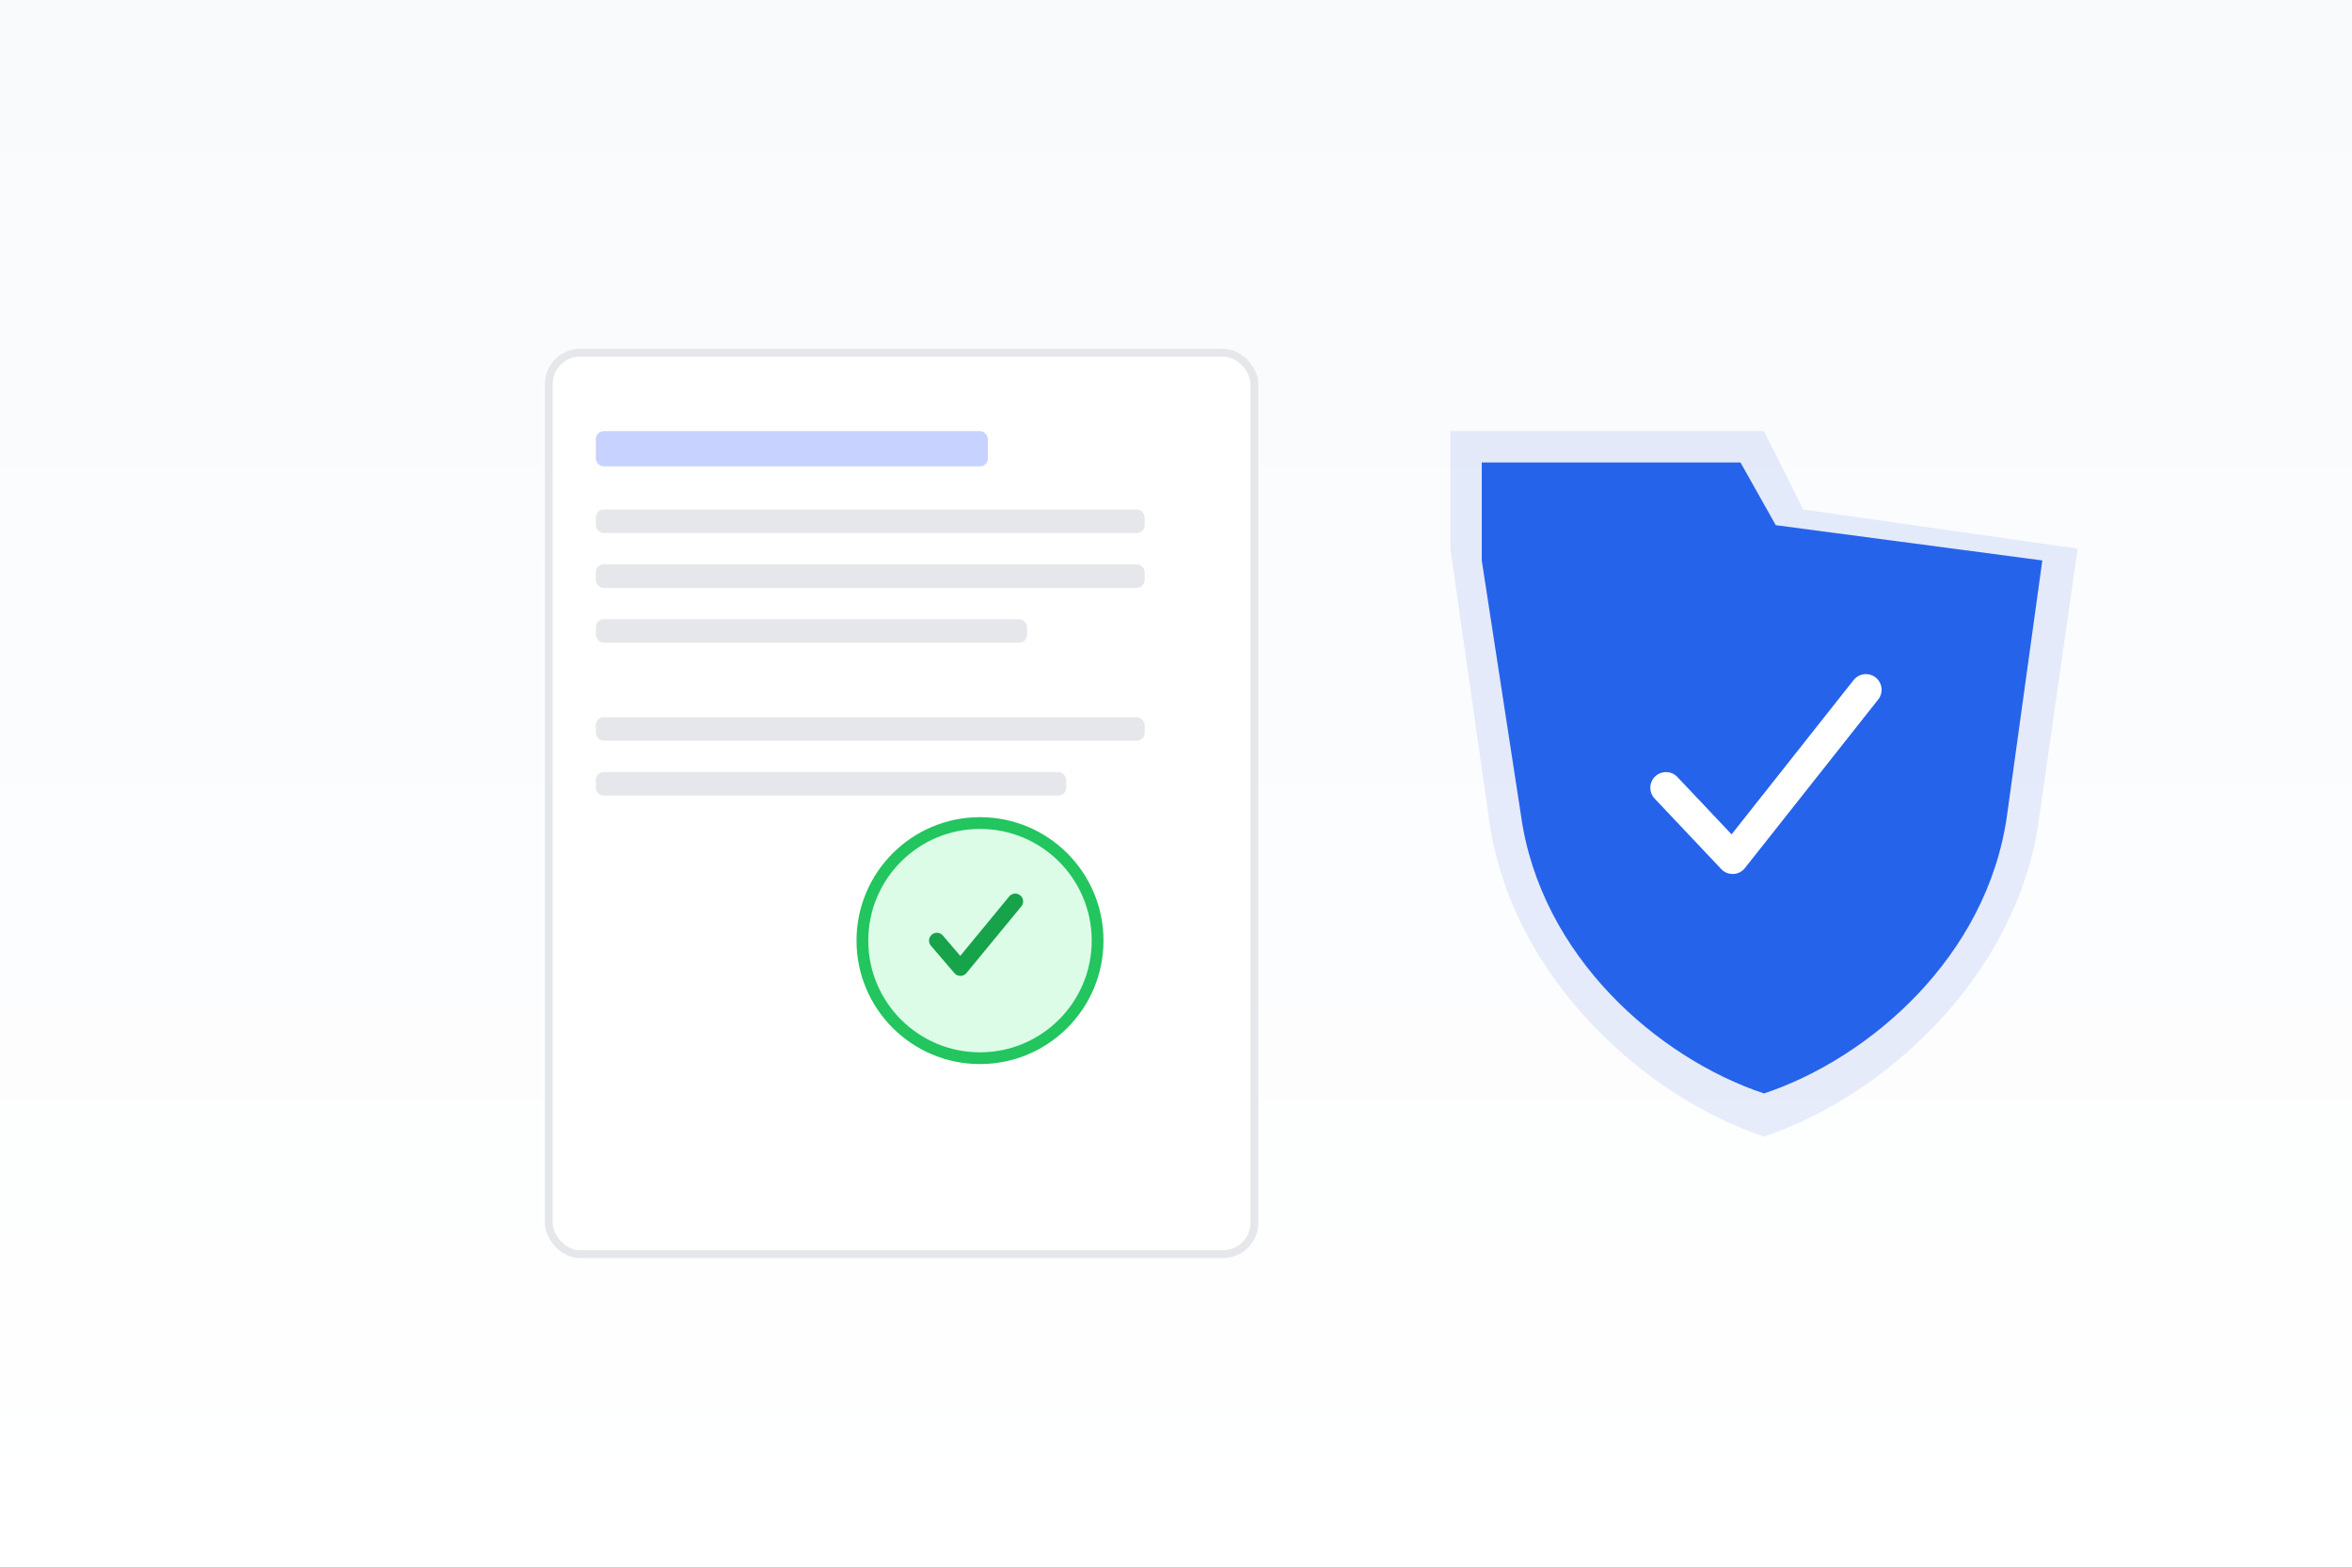
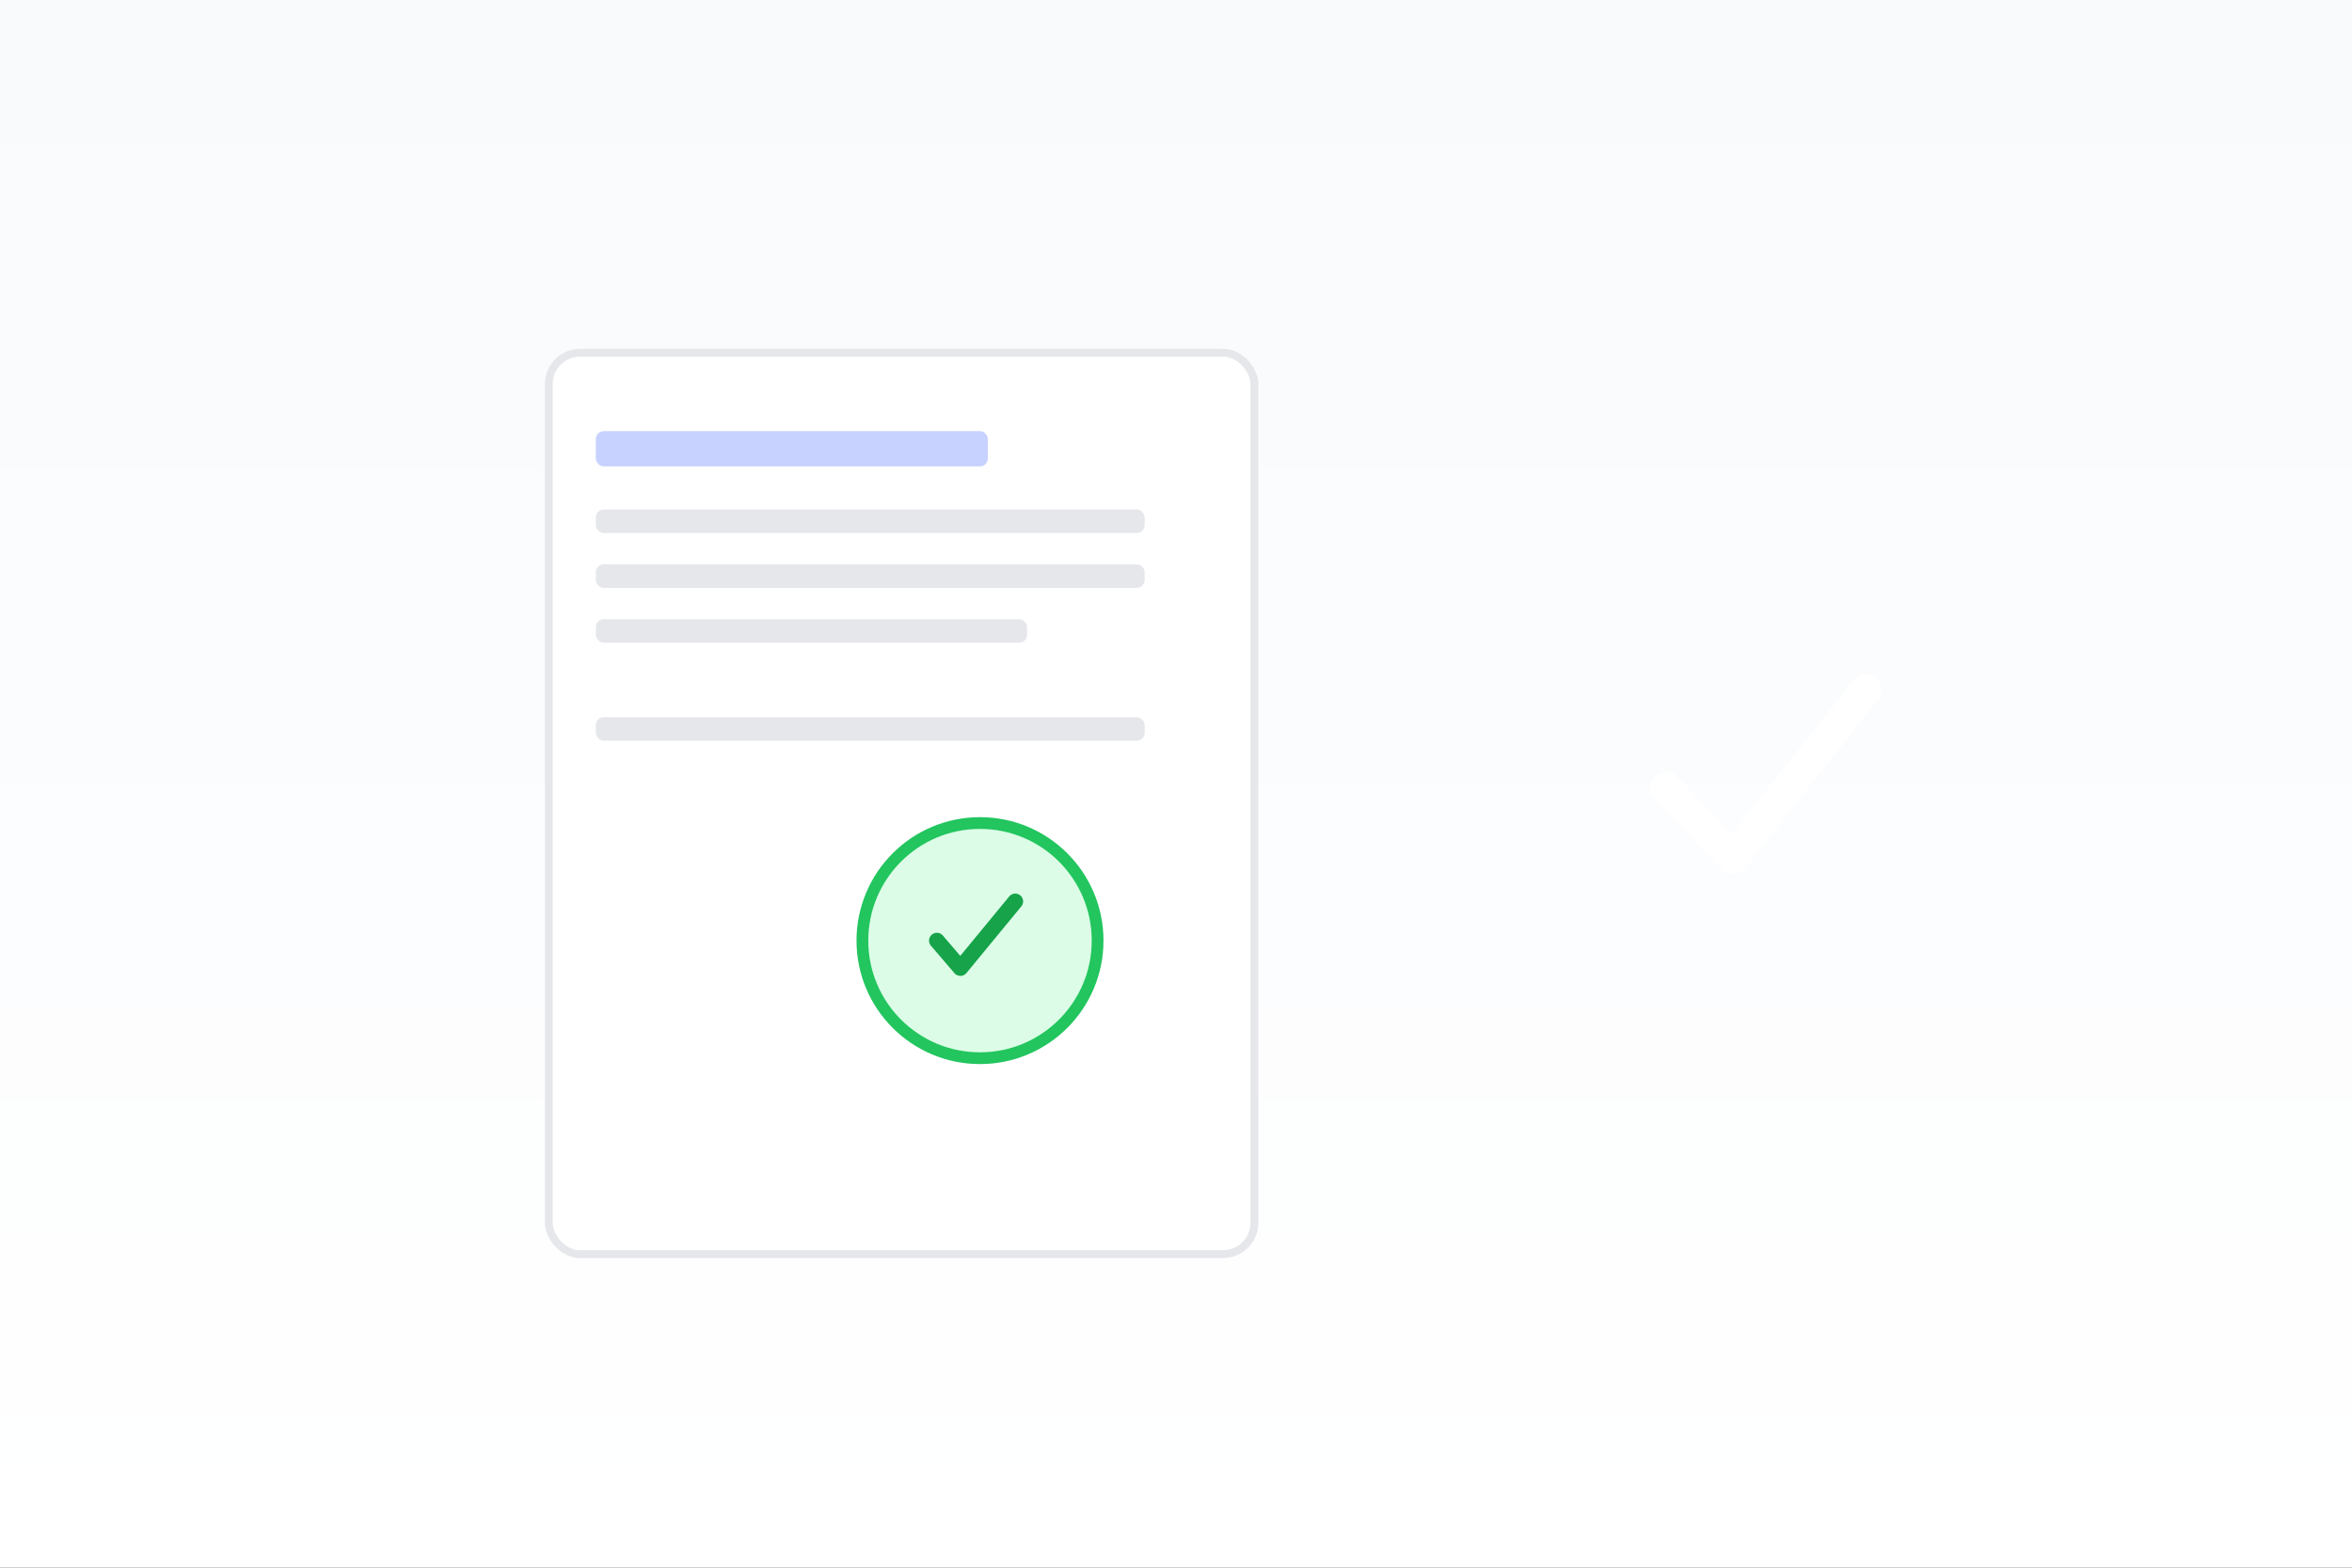
<svg xmlns="http://www.w3.org/2000/svg" viewBox="0 0 1200 800" role="img" aria-label="Ilustração de documentos, carimbo e escudo representando conformidade e aduana">
  <rect x="0" y="0" width="1200" height="800" fill="#333333" stroke="none" />
  <defs>
    <linearGradient id="bg" x1="0" x2="0" y1="0" y2="1">
      <stop offset="0" stop-color="#f8fafc" />
      <stop offset="1" stop-color="#ffffff" />
    </linearGradient>
  </defs>
  <rect width="1200" height="800" fill="url(#bg)" />
  <g transform="translate(280,180)">
    <rect x="0" y="0" width="360" height="460" rx="16" fill="#ffffff" stroke="#e5e7eb" stroke-width="4" />
    <rect x="24" y="40" width="200" height="18" rx="4" fill="#c7d2fe" />
    <rect x="24" y="80" width="280" height="12" rx="4" fill="#e5e7eb" />
    <rect x="24" y="108" width="280" height="12" rx="4" fill="#e5e7eb" />
    <rect x="24" y="136" width="220" height="12" rx="4" fill="#e5e7eb" />
    <rect x="24" y="186" width="280" height="12" rx="4" fill="#e5e7eb" />
-     <rect x="24" y="214" width="240" height="12" rx="4" fill="#e5e7eb" />
    <g transform="translate(220,300)">
      <circle cx="0" cy="0" r="60" fill="#dcfce7" stroke="#22c55e" stroke-width="6" />
      <path d="M-22,0 l12,14 l28,-34" fill="none" stroke="#16a34a" stroke-width="8" stroke-linecap="round" stroke-linejoin="round" />
    </g>
  </g>
  <g transform="translate(740,220)">
-     <path d="M0,0 L160,0 L180,40 L320,60 L300,200 C288,280 220,340 160,360 C100,340 32,280 20,200 L0,60 Z" fill="#1d4ed8" opacity=".1" />
-     <path d="M16,16 L148,16 L166,48 L302,66 L284,196 C274,268 214,320 160,338 C106,320 46,268 36,196 L16,66 Z" fill="#2563eb" />
    <path d="M110,182 l34,36 l68,-86" fill="none" stroke="#ffffff" stroke-width="16" stroke-linecap="round" stroke-linejoin="round" />
  </g>
</svg>